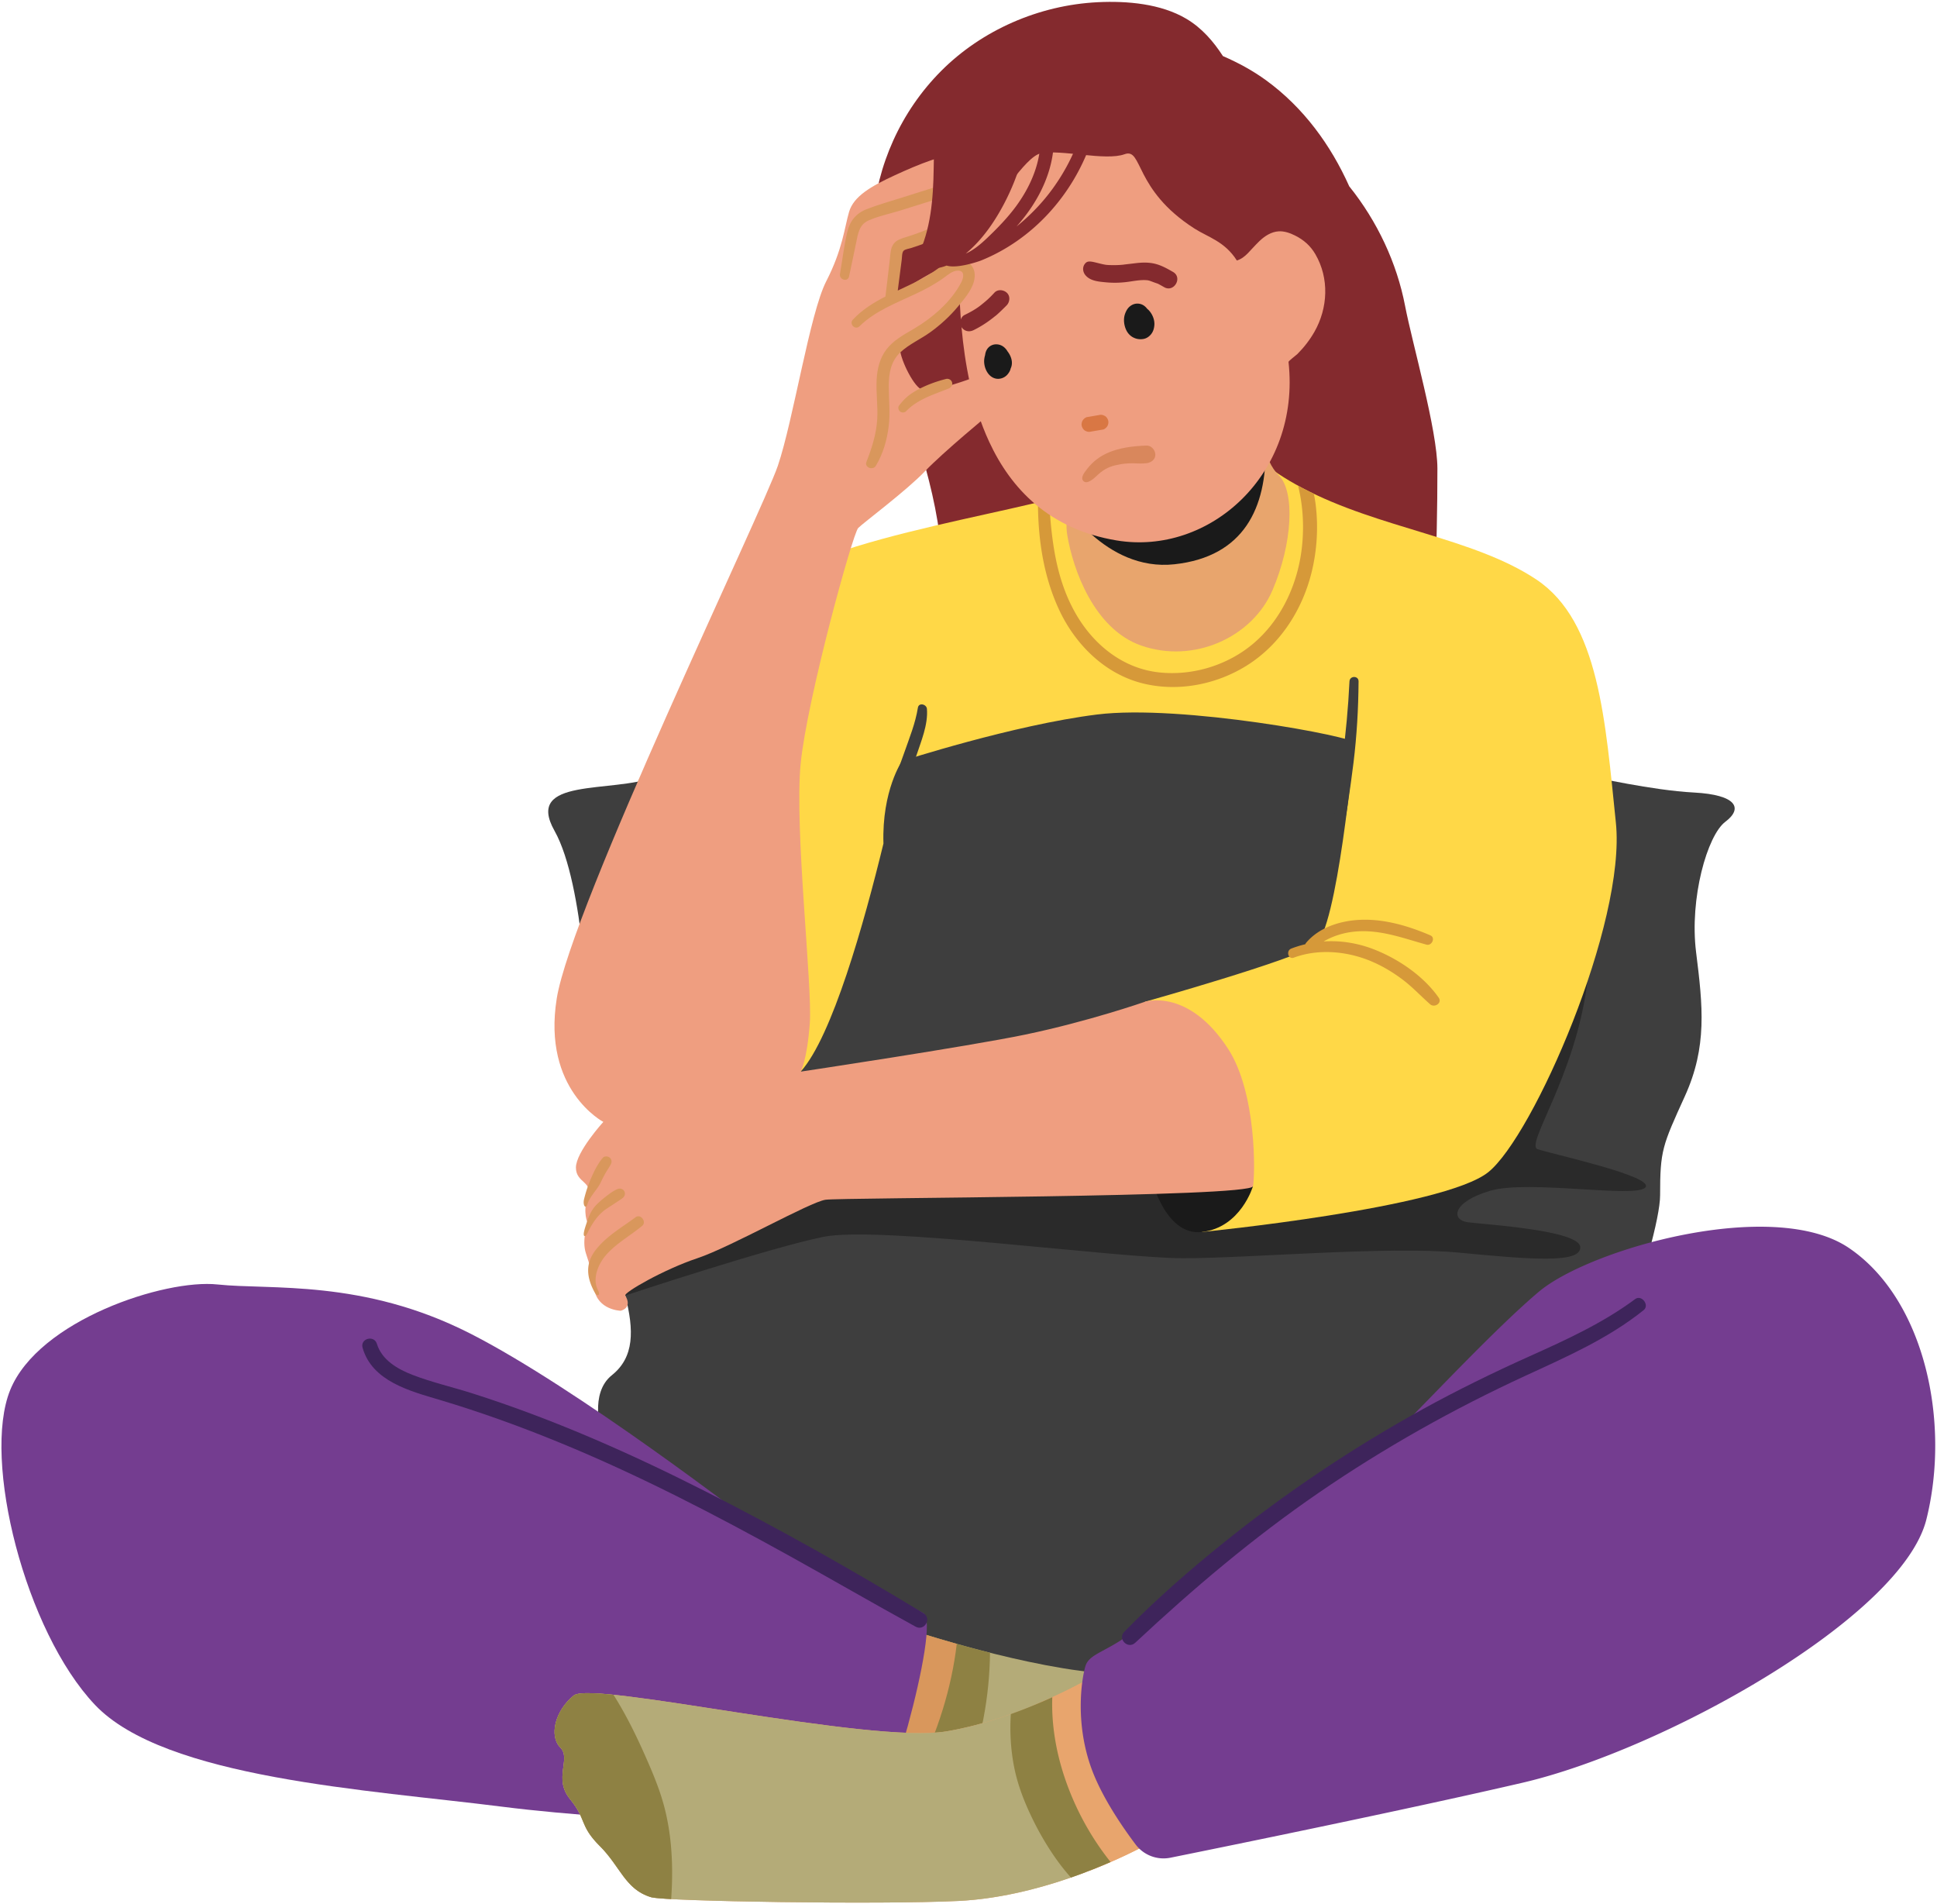
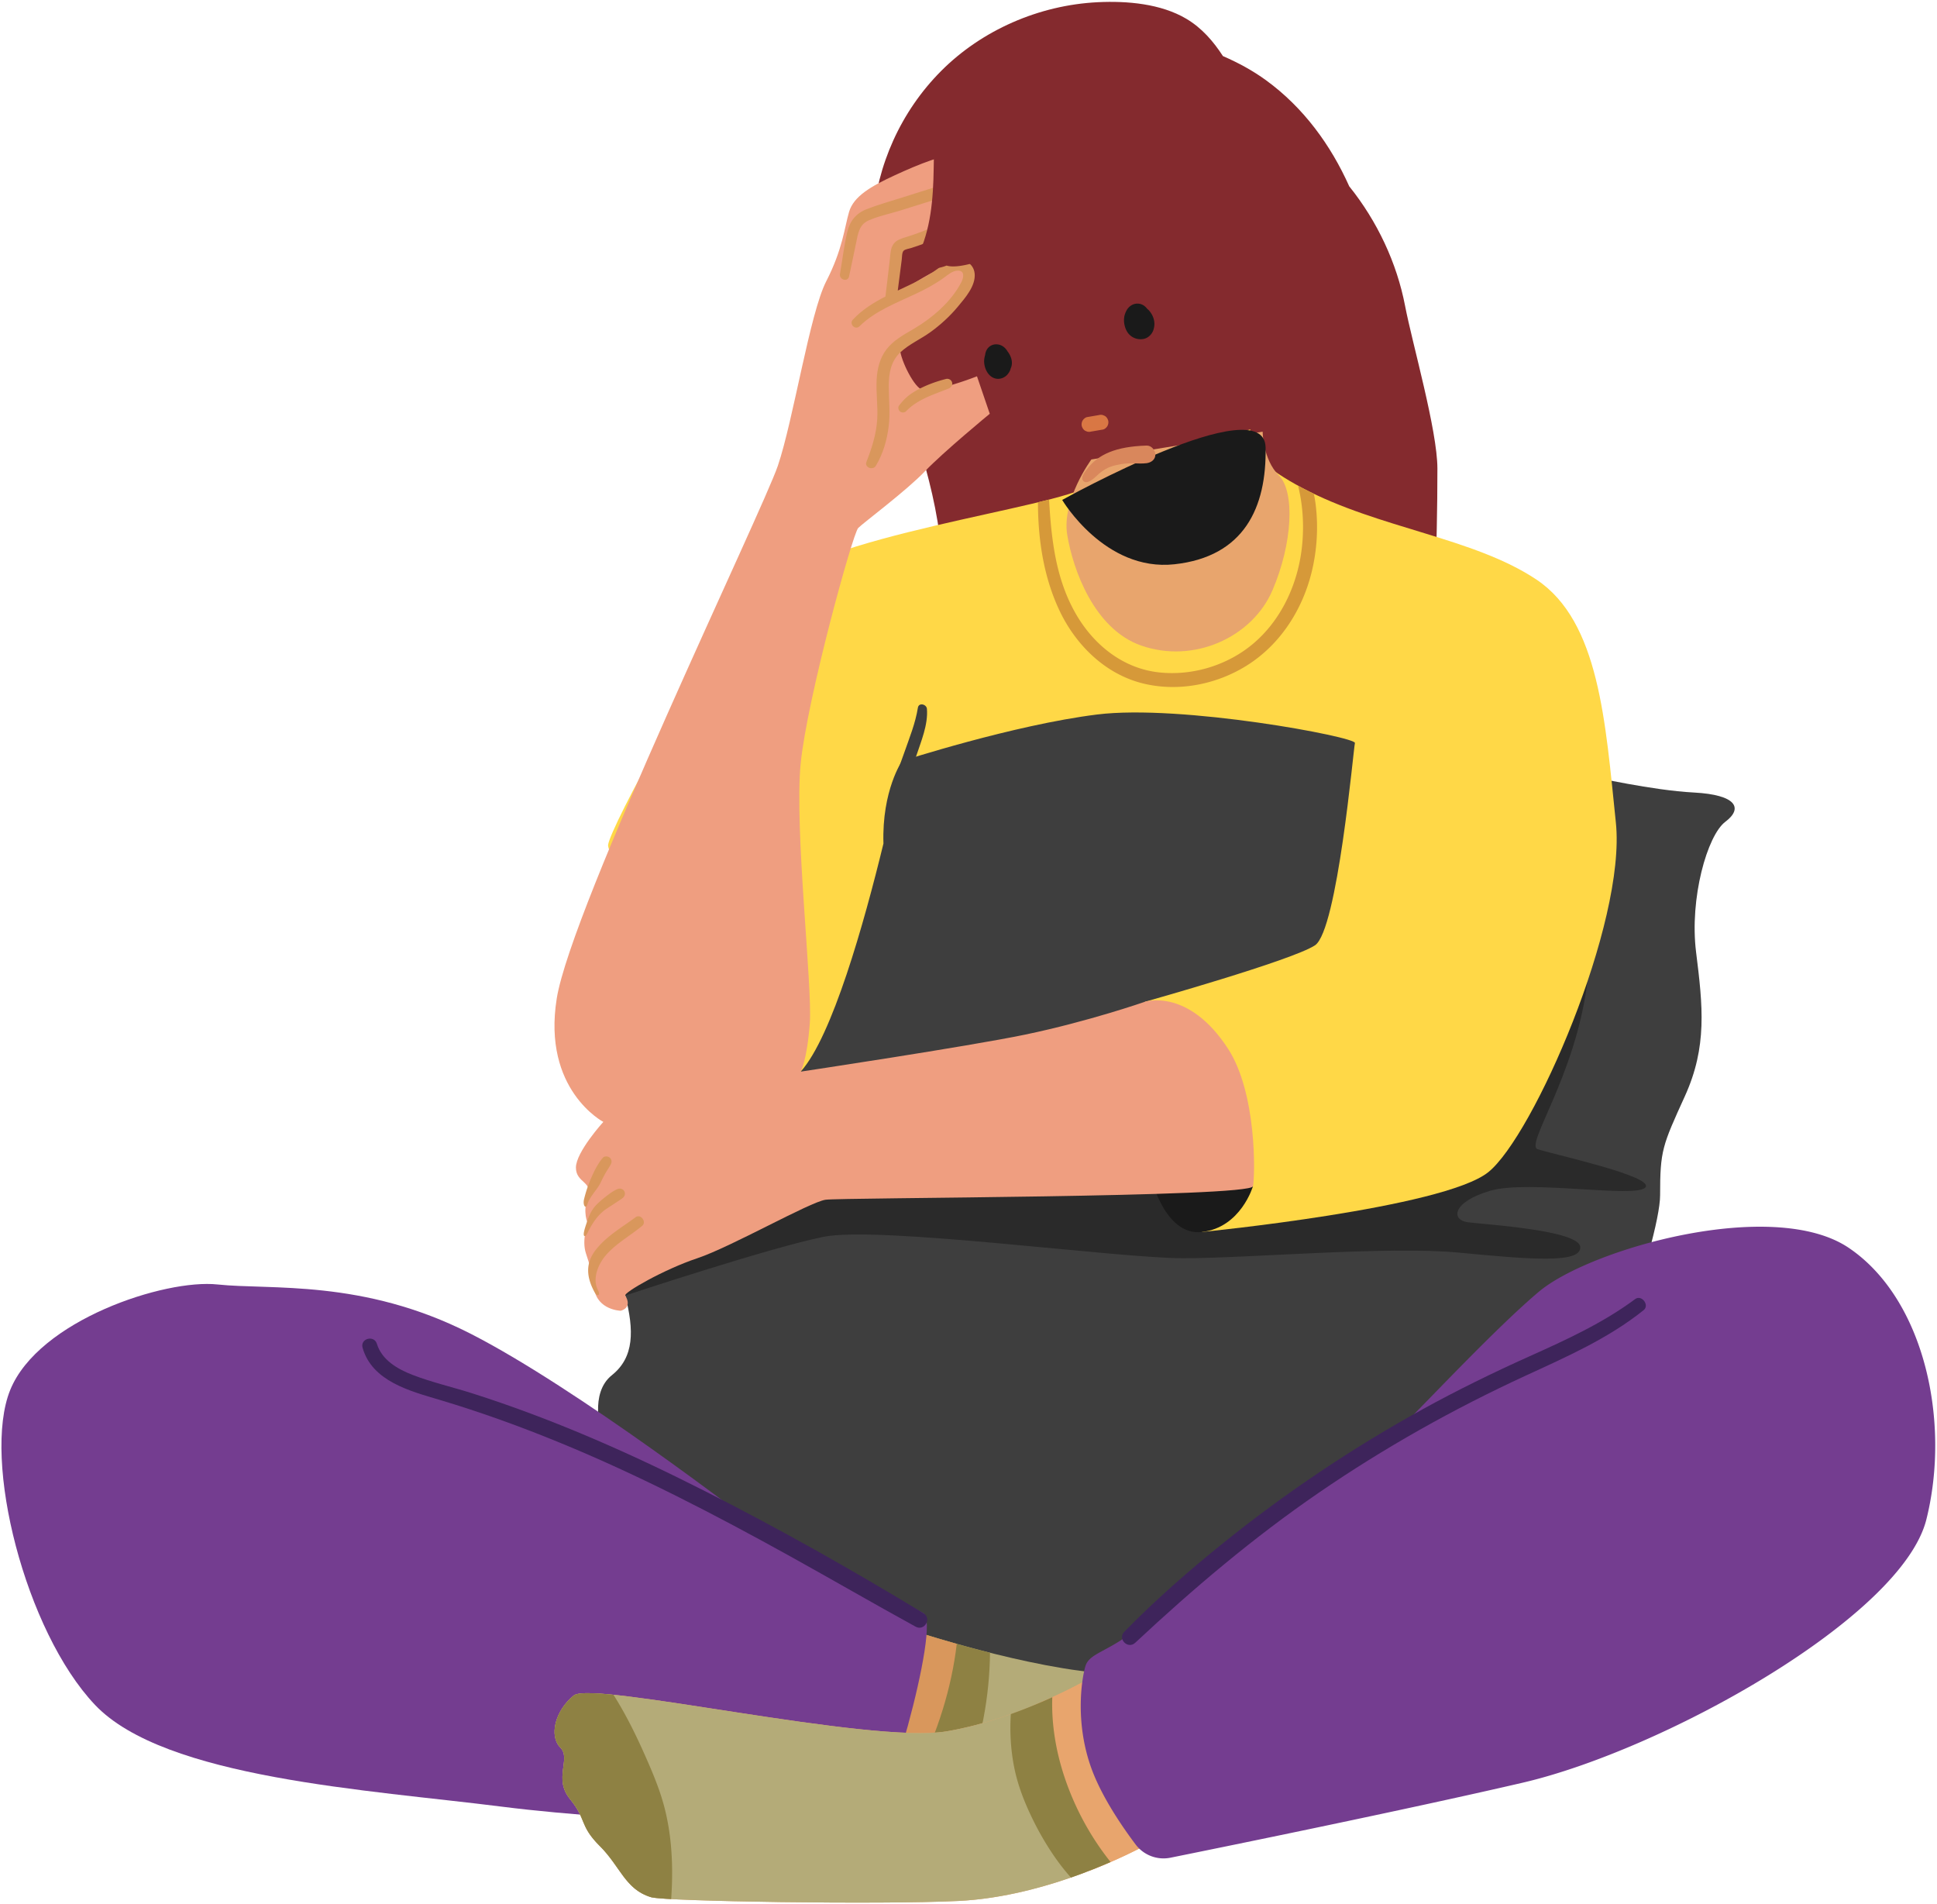
<svg xmlns="http://www.w3.org/2000/svg" viewBox="0 0 822 808">
  <g fill="none" fill-rule="evenodd">
    <path fill="#842A2E" d="M596.263 129.742c-3.49-18.143-11.753-35.83-23.693-50.692-7.827-17.486-19.372-33.387-35.264-44.967-5.717-4.166-11.87-7.48-18.34-10.29-4.032-6.227-8.925-11.909-15.534-15.83-10.77-6.39-25.105-7.637-37.542-7.03-25.065 1.222-49.285 11.917-66.476 29.154-17.19 17.242-27.318 40.133-29.052 63.684-2.075 28.144 7.147 55.62 15.65 82.22 9.404 29.41 18.485 60.682 11.122 91.46-.24 1.007.253 1.771.974 2.184 1.399 11.695 12.422 21.363 22.496 27.234 11.714 6.825 25.365 10.056 38.932 11.46 15.206 1.57 30.673.776 45.82-.966 16.395-1.888 33.15-4.693 48.537-10.541 13.776-5.239 26.424-13.216 34.853-24.96 4.004-5.58 6.788-11.927 8.012-18.567 1.432-7.784 12.067 4.398 12.301-3.47.506-17.005.951-34.015.931-51.027-.02-16.274-10.635-52.991-13.727-69.056" />
    <path fill="#3E3E3E" d="M673.948 329.579c2.863 0 26.728 5.727 44.866 6.682 18.137.955 21.001 6.683 13.365 12.41-7.638 5.728-15.276 32.456-12.41 55.366 2.862 22.91 4.772 40.094-4.774 61.096-9.547 21-10.5 22.911-10.5 42.002 0 19.093-29.592 103.096-42.958 126.008-13.365 22.91-90.687 65.867-147.962 84.005-57.276 18.135-176.601-10.502-176.601-10.502s-80.186-93.55-81.141-96.415c-.956-2.862-5.728-19.09 3.817-26.729 9.548-7.636 9.466-18.963 5.688-33.822-3.778-14.863 2.905-99.821 11.494-135.143 8.593-35.318 58.231-112.642 58.231-112.642s133.646-29.593 225.287-16.227c91.641 13.365 113.598 43.91 113.598 43.91" />
    <path fill="#2A2A2A" d="M265.337 549.68s60.658-20.112 84.047-24.885c23.388-4.774 124.575 9.07 152.736 9.07 28.16 0 86.869-5.25 116.938-2.387 30.069 2.864 52.025 4.772 51.549-2.387-.477-7.16-40.571-9.546-47.73-10.502-7.16-.955-6.683-8.589 9.544-13.363 16.23-4.774 62.05 3.34 65.87-1.432 3.817-4.772-40.571-14.32-45.822-16.227-5.249-1.91 15.75-30.548 21.001-69.686 5.251-39.14-112.165 40.57-153.213 43.91-41.049 3.343-162.282 26.73-188.534 33.889-26.253 7.159-52.026 25.775-57.753 32.934-5.728 7.158-8.633 21.065-8.633 21.065" />
-     <path fill="#B8B8B8" d="M702.38 554.689a1.465 1.465 0 0 0-.416-.645 21.2 21.2 0 0 1-.405-.317 2.013 2.013 0 0 0-1.016-.273c-.177.025-.354.047-.532.072a1.978 1.978 0 0 0-.886.518l-1.744 1.72a1.542 1.542 0 0 0-.42.652c-.124.24-.184.5-.174.779-.01.277.05.536.175.78.082.251.222.467.419.65l.41.316c.315.183.656.275 1.022.275.179-.024.357-.045.536-.07.343-.096.641-.27.894-.521.573-.58 1.148-1.161 1.721-1.744.197-.181.335-.395.415-.645.128-.239.185-.496.173-.773a1.476 1.476 0 0 0-.173-.774" />
    <path fill="#B4AB78" d="M386.189 691.495s50.748 16.916 85.79 18.73c35.039 1.812 6.04 44.102-47.126 45.916-53.164 1.812-61.621-18.126-61.621-18.126l22.957-46.52Z" />
    <path fill="#8E8143" d="M420.13 701.251c-19.133-4.823-33.94-9.756-33.94-9.756l-22.957 46.52s6.812 15.99 46.45 18.019c6.726-17.464 10.245-36.08 10.446-54.783" />
    <path fill="#D9975C" d="M388.905 753.213c4.399-8.944 8.166-18.193 11.116-27.71 2.833-9.136 4.883-18.524 5.997-28.015-11.827-3.326-19.829-5.993-19.829-5.993l-22.957 46.52s4.27 10.01 25.673 15.198" />
    <path fill="#743D90" d="M199.51 565.794c-45.596-23.2-84.794-18.4-107.19-20.798-22.4-2.402-75.996 15.198-87.995 44.794-12 29.599 6.4 102.394 35.996 133.59 29.598 31.2 115.993 35.998 172.79 43.199 56.794 7.2 147.188 8.798 154.388 9.6 7.2.799 32.017-87.391 24.408-91.693-7.61-4.302-73.204-38.7-73.204-38.7s-73.596-56.795-119.193-79.992Z" />
    <path fill="#3E245B" d="M391.906 684.486c-30.408-18.479-61.496-35.992-93.25-52.065-31.652-16.022-64.231-30.404-98.066-41.179-8.46-2.693-17.23-4.68-25.517-7.88-6.341-2.447-13.03-6.294-15.138-13.189-1.181-3.858-7.182-2.241-6.07 1.675 4.042 14.244 20.152 18.375 32.628 22.092 17.404 5.183 34.498 11.374 51.292 18.273 33.527 13.772 65.753 30.513 97.433 48.065 17.837 9.88 35.471 20.115 53.35 29.92 3.735 2.049 6.983-3.498 3.338-5.712" />
    <path fill="#E8A56D" d="M465.091 710.582s-30.397 18.399-63.194 23.999c-32.8 5.6-150.39-21.6-158.388-15.2-8.002 6.399-10.545 17.262-5.744 22.061 4.799 4.799-3.077 13.08 4.12 21.88 7.201 8.8 3.886 11.176 12.684 19.975 8.8 8.8 10.783 18.394 21.737 21.679 5.984 1.795 97.592 3.2 130.39 1.6 32.799-1.6 65.596-16 81.595-24.8 15.999-8.798-23.2-71.194-23.2-71.194" />
    <path fill="#E8A56D" d="M465.091 710.582s-9.546 5.779-23.71 11.843c-.393 3.205-.243 6.477.084 9.684.452 4.454 1.01 8.908 1.717 13.33 2.262 14.16 6.138 27.954 13.592 40.302a91.255 91.255 0 0 0 5.468 8.037c10.63-4.117 19.68-8.499 26.049-12.002 15.999-8.798-23.2-71.194-23.2-71.194" />
    <path fill="#B4AB78" d="M445.916 766.063c-2.452-7.854-4.008-16.014-5.137-24.157-.839-6.054-1.927-12.474-1.344-18.662-10.775 4.497-23.947 9.015-37.538 11.336-32.8 5.6-150.39-21.599-158.388-15.2-8.002 6.402-10.545 17.263-5.744 22.062 4.799 4.8-3.077 13.08 4.12 21.88 7.201 8.799 3.884 11.176 12.684 19.976 8.8 8.799 10.781 18.39 21.737 21.677 5.984 1.796 97.592 3.199 130.39 1.6 19.022-.926 38.023-6.164 53.767-12.116-6.397-8.568-11.344-18.156-14.547-28.396" />
    <path fill="#8E8143" d="M428.966 727.28c-.478 7.49-.055 15.045 1.387 22.398 1.309 6.674 3.624 13.028 6.455 19.2 2.968 6.466 6.448 12.717 10.479 18.587 2.19 3.19 4.583 6.274 7.186 9.16a233.962 233.962 0 0 0 16.83-6.572c-8.568-10.717-15.215-23.033-19.538-35.967-3.626-10.843-5.618-22.474-5.205-33.956a223.89 223.89 0 0 1-17.594 7.15M285.202 797.383c.19-9.937-.612-19.91-3.001-29.576-2.03-8.224-5.382-16.046-8.817-23.766-3.367-7.562-7.036-15.015-11.297-22.117a150.417 150.417 0 0 0-1.75-2.837c-9.05-.919-15.204-1.007-16.829.294-8 6.4-10.545 17.262-5.744 22.06 4.799 4.8-3.077 13.08 4.121 21.881 7.2 8.799 3.885 11.176 12.685 19.977 8.8 8.798 10.781 18.39 21.735 21.677.935.279 3.959.552 8.521.803.191-2.794.325-5.594.376-8.396" />
    <path fill="#743D90" d="M590.525 609.172c2.593-.883 40.893-42.93 62.552-61.126 21.657-18.191 99.443-40.23 131.497-18.573 32.055 21.657 43.315 73.637 32.918 115.218-10.393 41.582-111.75 97.89-171.525 111.751-48.913 11.344-123.69 26.605-149.246 31.774a14.843 14.843 0 0 1-14.82-5.63c-5.793-7.698-14.374-20.25-18.72-32.208-6.932-19.058-4.336-37.25-2.602-43.314 1.734-6.064 10.397-6.064 23.39-17.326 12.994-11.261 68.438-67.572 106.556-80.566" />
    <path fill="#3E245B" d="M693.913 551.196c-13.696 10.17-29.253 17.279-44.743 24.23-15.506 6.96-30.76 14.418-45.645 22.629-29.584 16.311-57.73 35.203-84.069 56.358-14.782 11.876-29.097 24.4-42.36 37.966-2.964 3.034 1.56 7.533 4.65 4.647 24.581-22.974 50.156-44.63 77.926-63.684 27.76-19.042 57.13-35.534 87.692-49.622 17.415-8.026 35.094-15.757 50.16-27.846 2.608-2.094-.891-6.7-3.61-4.678" />
    <path fill="#FFD847" d="M530.438 182.252c1.91-.637-10.18 7.638 22.275 24.82 32.457 17.182 72.549 21.001 99.28 38.82 26.728 17.82 29.273 60.459 33.727 103.098 4.456 42.637-35.071 133.1-54.162 148.375-19.093 15.272-121.484 25.36-121.484 25.36l-24.183-97.684s62.607-17.59 72.153-23.953c9.547-6.363 16.307-83.282 16.944-85.828.635-2.545-73.824-16.547-109.462-12.091-35.638 4.453-82.731 19.727-82.731 19.727s-8.593 12.41-7.89 35.028c-8.235 33.823-21.78 82.023-35.132 96.771-21.256 23.485-82.35-89.16-81.714-96.158.637-7.004 41.367-83.37 65.549-107.554C347.793 226.8 447.07 215.98 462.98 205.8c15.908-10.183 67.457-23.548 67.457-23.548" />
    <path fill="#D69939" d="M550.867 206.069c.296 1.243.571 2.494.814 3.751 1.42 7.474 1.635 15.202.764 22.754-1.757 15.173-8.54 30.118-20.223 40.186-10.927 9.411-25.94 14.08-40.266 12.546-15.342-1.641-27.693-11.582-35.281-24.635-8.684-14.94-10.51-31.83-11.486-48.712-1.512.39-3.086.78-4.723 1.177.041 15.623 2.336 31.301 8.961 45.544 6.876 14.779 19.444 27.304 35.564 31.295 15.202 3.764 31.857.372 44.912-8.104 13.782-8.95 22.94-23.534 26.776-39.365a79.945 79.945 0 0 0 1.678-28.177 62.208 62.208 0 0 0-.803-4.846c-1.625-.783-3.248-1.57-4.842-2.412-.641-.339-1.237-.67-1.845-1.002" />
-     <path fill="#3E3E3E" d="M249.627 435.54s-1.432-60.14-14.319-83.052c-12.886-22.91 24.342-15.75 42.956-22.91 18.616-7.157-28.637 105.962-28.637 105.962M572.676 289.104c-.521 11.081-1.573 22.13-2.995 33.13-1.374 10.62-2.391 21.737-5.573 31.994-.744 2.402 3.046 4.107 4.137 1.746 2.283-4.945 3.039-10.193 3.827-15.537.828-5.608 1.625-11.224 2.314-16.853 1.405-11.447 2.064-22.949 2.146-34.48.019-2.494-3.739-2.47-3.856 0" />
-     <path fill="#D69939" d="M610.535 423.315c-6.336-9.08-16.782-16.21-26.947-20.29-7.048-2.83-14.5-4.062-21.88-3.57 5.076-2.95 10.828-4.365 16.874-4.352 9.26.016 17.957 3.27 26.764 5.707 2.272.628 3.956-2.95 1.657-3.938-9.215-3.965-19.376-6.981-29.51-6.603-8.429.312-17.655 3.104-23.238 9.787a2.245 2.245 0 0 0-.333.583 46.642 46.642 0 0 0-5.919 1.824c-2.372.91-1.366 4.76 1.063 3.86 10.49-3.888 22.65-2.746 32.84 1.547 4.7 1.979 9.15 4.639 13.223 7.698 4.245 3.184 7.813 7.056 11.782 10.543 1.849 1.623 5.214-.52 3.624-2.796" />
    <path fill="#3E3E3E" d="M393.365 300.8c-.154-2.034-3.474-2.847-3.844-.52-1.058 6.636-3.6 12.803-5.801 19.116-2.229 6.399-4.89 12.798-6.3 19.425-.527 2.472 3.11 4.378 4.326 1.822 3.007-6.323 4.87-13.194 7.063-19.846 2.078-6.303 5.072-13.228 4.556-19.997" />
    <path fill="#1A1A1A" d="M487.8 497.27s5.727 27.366 22.274 25.457c16.546-1.908 21.638-19.411 21.638-19.411L487.8 497.27Z" />
    <path fill="#E8A56D" d="M535.837 183.162s0 11.685 6.874 18.56c6.873 6.873 5.842 28.868-2.749 48.801-8.593 19.934-33.442 31.201-55.736 23.366-19.908-6.995-28.926-32.222-31.334-46.998-2.406-14.78 10.243-31.937 10.243-31.937l72.702-11.792Z" />
    <path fill="#1A1A1A" d="M450.76 212.123s18.04 30.534 47.65 27.294c29.608-3.238 39.126-24.128 38.666-49.573-.465-25.442-86.317 22.28-86.317 22.28" />
-     <path fill="#EF9E80" d="M417.885 92.236c4.54-4.961 17.03-25.732 23.721-27.158 8.58-1.828 27.495 3.342 35.624.353 7.792-2.866 3.795 15.011 29.663 31.544 5.789 3.7 12.806 5.401 17.995 13.56 3.807-1.242 5.284-4.106 9.563-8.229 2.248-2.165 5.058-3.969 8.172-4.154 2.392-.141 4.742.682 6.89 1.747 3.725 1.84 6.607 4.383 8.694 7.97 5.946 10.216 5.352 22.838-.429 32.96-1.976 3.461-4.462 6.64-7.28 9.454-.335.335-3.733 2.892-3.692 3.276 5.259 47.683-33.648 82.288-72.965 75.745-28.594-4.758-44.8-21.876-54.07-41.861-14.702-31.69-11.969-70.59-13.55-78.853-.298-1.604-.51-3.223-.7-4.846 4.453-3.492 8.593-7.385 12.364-11.508Z" />
    <path fill="#EF9E80" d="M485.891 425.04s18.454-6.046 35.32 20.046c12.143 18.785 11.457 53.458 10.502 58.232-.955 4.772-174.693 4.772-181.374 5.727-6.682.953-40.094 20.044-54.414 24.82-14.319 4.773-31.306 14.615-30.587 15.815 3.258 5.427-1.972 6.473-1.972 6.473s-9.658-.271-11.209-9.187c-1.55-8.918-1.55-9.306-3.492-15.122-1.937-5.814.777-12.792.777-12.792s-2.326-4.653 0-11.243c2.325-6.59-5.04-5.816-5.04-12.406 0-6.59 11.63-19.385 11.63-19.385s-25.973-13.569-19.773-52.338c6.204-38.769 87.23-206.637 93.823-226.024 6.59-19.382 13.569-64.742 20.547-78.313 6.979-13.568 7.755-22.87 9.692-29.463 1.938-6.59 9.304-10.857 19.385-15.508 10.08-4.653 22.486-9.692 25.2-7.755 2.712 1.942 1.937 9.306.388 10.857-1.55 1.55 6.59-2.325 8.14 4.651 1.55 6.981-2.326 9.695-6.977 12.02-4.655 2.328-22.875 7.753-25.202 10.08-2.324 2.326-3.488 22.874-3.488 22.874s26.75-20.162 32.567-14.346c5.815 5.816-6.59 16.673-12.795 21.324-6.202 4.653-14.343 9.306-15.508 12.406-1.162 3.102 4.265 15.12 8.142 18.22 3.876 3.102 24.425-5.04 24.425-5.04l5.426 15.897s-19.773 16.282-27.524 24.424c-7.753 8.14-25.975 21.712-28.302 24.035-2.326 2.328-21.712 72.499-24.424 100.025-2.714 27.526 5.04 94.209 3.877 110.105-1.165 15.894-3.877 20.547-3.877 20.547s70.771-10.62 95.306-15.72c26.809-5.57 50.811-13.936 50.811-13.936" />
    <path fill="#D9975C" d="M383.529 106.326c.71-.622 2.323-.83 3.172-1.097 2.457-.778 4.887-1.65 7.28-2.609 4.678-1.873 9.271-4.022 13.626-6.563 3.503-2.042 7.137-4.814 8.154-8.96.863-3.51-.212-7.654-3.474-9.56-4.152-2.426-9.324-.064-13.435 1.235-5.306 1.674-10.613 3.344-15.917 5.022-5.027 1.592-10.202 3.02-15.114 4.941-4.552 1.783-7.136 4.965-8.258 9.705-1.382 5.838-2.091 11.865-3.102 17.774-.43 2.498 3.326 3.613 3.858 1.064.996-4.783 2.046-9.55 3.01-14.342.741-3.691 1.296-7.582 5.086-9.312 4.123-1.881 8.867-2.839 13.197-4.162 4.583-1.399 9.15-2.853 13.719-4.287 2.36-.738 4.719-1.48 7.077-2.217 1.929-.606 4.456-1.82 6.522-1.329 4.053.957 1.332 6.11-.5 7.73-3.163 2.796-7.485 4.643-11.277 6.404-4.09 1.9-8.316 3.492-12.624 4.821-1.937.598-3.956 1.147-5.255 2.819-1.446 1.861-1.403 4.478-1.668 6.728-.618 5.23-1.202 10.468-1.863 15.695-5.035 2.58-9.824 5.542-13.805 9.778-1.755 1.868.982 4.622 2.818 2.819 6.63-6.492 15.478-9.818 23.728-13.696 4.225-1.987 8.328-4.162 12.11-6.913 1.652-1.202 3.525-2.876 5.668-2.983 3.209-.16 2.777 2.82 1.695 4.914-4.395 8.494-12.575 15.372-20.702 20.095-4.026 2.342-8.16 4.627-11.056 8.386-2.872 3.724-3.944 8.29-4.185 12.913-.291 5.57.575 11.129.25 16.698-.367 6.325-2.286 12.293-4.588 18.152-.925 2.352 2.738 3.714 3.979 1.674 3.108-5.12 4.758-10.954 5.485-16.868.696-5.684.016-11.315.018-17.006.002-5.283.853-10.458 4.86-14.234 3.746-3.531 8.668-5.629 12.816-8.63 4.305-3.116 8.254-6.724 11.654-10.812 3.091-3.722 7.576-8.788 7.13-13.986-.415-4.844-5.534-6.954-9.786-5.62-2.347.737-4.236 2.296-6.188 3.722-2.112 1.545-4.347 2.907-6.648 4.152-3.262 1.764-6.654 3.313-10.02 4.9.546-4.387 1.13-8.768 1.694-13.15.14-1.093.041-3.086.859-3.805" />
    <path fill="#D9975C" d="M404.032 162.264c-.306-1.115-1.483-1.75-2.589-1.469-3.78.962-7.481 2.268-10.974 4.033-1.666.842-3.283 1.802-4.768 2.94-1.643 1.259-2.944 2.726-4.2 4.363-.578.75-.192 1.972.494 2.486.752.56 1.853.554 2.533-.152 4.877-5.068 11.726-7.073 18.035-9.612 1.054-.424 1.793-1.404 1.469-2.589M258.667 491.125c-.816-.61-2.176-.678-2.895.173-2.04 2.414-3.568 5.491-4.838 8.371a54.79 54.79 0 0 0-3.087 9.179c-.627 2.609.786 4.509 1.501 1.91.773-2.802 4.312-6.319 5.53-8.952a56.59 56.59 0 0 1 2.004-3.934c.743-1.321 1.645-2.564 2.354-3.902.513-.965.328-2.175-.57-2.845M269.735 516.457c-5.904 4.4-12.54 8.115-17.074 14.066-4.242 5.57-3.81 11.356-.384 17.682 1.196 2.204 2.658 1.489 1.51-.726-2.65-5.119.234-11.512 3.757-15.39 4.341-4.773 10.085-7.89 14.997-11.994 1.993-1.668-.69-5.213-2.806-3.638M264.898 505.39c-.655-1.122-1.95-1.305-3.047-.8-1.71.787-3.252 1.94-4.733 3.088-1.397 1.082-2.748 2.229-3.99 3.486-2.582 2.607-3.672 6.126-4.408 8.381-.329 1.01-1.66 4.85-.591 4.918.708.046 1.325-1.692 1.832-2.627 3.038-5.61 4.994-6.931 6.229-8.09.583-.55 6.526-4.275 7.909-5.31.961-.72 1.454-1.925.799-3.047" />
    <path fill="#842A2E" d="M401.97 32.317c-5.442 12.235-5.518 25.903-5.738 39.06-.216 13.013-1.144 25.994-6.985 37.857-1.134 2.303 2.011 4.16 3.441 2.014 7.19-10.794 8.18-24.42 8.579-37.03.431-13.585.277-27.104 5.243-39.987 1-2.603-3.394-4.486-4.54-1.914" />
    <path fill="#842A2E" d="M466.702 41.52c-.11-2.397-3.638-3.042-4.289-.58-1.826 6.918-2.858 13.837-5.485 20.555-2.554 6.52-5.986 12.702-10.083 18.378-4.381 6.072-9.628 11.52-15.46 16.243a94.11 94.11 0 0 0 3.508-4.26c9.13-11.813 14.674-26.71 11.35-41.68-.807-3.63-6.403-2.098-5.577 1.536 2.895 12.741-1.952 25.538-9.45 35.758-3.622 4.936-7.925 9.343-12.344 13.558-2.611 2.49-5.643 5.068-9.025 6.57a55.936 55.936 0 0 0 4.38-4.121c4.657-4.875 8.447-10.6 11.607-16.537 7.091-13.316 10.898-27.731 11.566-42.77.115-2.594-3.797-2.536-4.002 0-.454 5.601-1.428 11.213-2.837 16.727-.286-.384-.643-.727-1.17-.947-.445-.189-.963-.253-1.474-.21-1.218-1.955-4.548-1.935-5.393.726-2.12 6.678-4.328 13.556-7.052 20.2-.066.105-.134.211-.2.32.379-1.479.683-2.98.888-4.497.38-2.769.55-5.557.608-8.35.054-2.463.294-5.11-.174-7.546-1.054-5.518-8.28-5.955-12.72-7.182-1.73-.476-3.485.871-3.489 2.659-.03 16.46-3.042 32.573-8.154 48.2-.486 1.491.532 2.438 1.708 2.562.885.784 2.144 1.111 3.303.347.146-.095.28-.204.423-.3.232.12.479.212.736.281-.235.222-.457.454-.697.67-.466.421-.661.89-.676 1.342-.199.115-.404.217-.604.339-1.77 1.09-1.23 4.54 1.155 4.258 1.4-.164 2.777-.563 4.123-1.09 4.6 1.462 14.027-1.907 14.526-2.108 21.854-8.772 38.722-27.502 46.577-49.59 2.153-6.06 4.197-12.964 3.897-19.46M427.257 124.205c-1.434-1.317-3.88-1.543-5.286 0a45.166 45.166 0 0 1-2.884 2.899c-.503.46-1.55 1.341-2.658 2.235-2.151 1.738-4.592 3.085-7.077 4.297-1.763.857-2.377 3.507-1.342 5.116 1.165 1.807 3.23 2.26 5.115 1.34 3.226-1.57 6.25-3.571 9.041-5.85 1.036-.655 4.914-4.554 5.091-4.75 1.319-1.445 1.537-3.876 0-5.287" />
    <path fill="#842A2E" d="M416.791 129.06a3.188 3.188 0 0 0-.238.187c.043-.037.09-.066.135-.103l.103-.084ZM497.8 115.39c-2.362-1.364-4.823-2.747-7.488-3.429-3.075-.789-6.167-.593-9.275-.183-.302.042-3.453.387-4.384.526a37.76 37.76 0 0 1-3.955.19c-1.362-.015-2.746.014-4.082-.255-4.176-.84-6.549-2.022-7.907-.66-1.51 1.51-1.33 3.762 0 5.288 2.098 2.404 5.664 2.636 8.629 2.925 2.947.284 5.914.222 8.856-.146 2.87-.357 5.877-1.045 8.786-.727.263.029.511.113.77.165 1.182.413 2.367.887 3.57 1.275.919.467 1.819.978 2.706 1.488 4.177 2.407 7.946-4.05 3.774-6.457" />
    <path fill="#1A1A1A" d="M427.474 148.973c-.082-.137-.144-.29-.24-.417-.767-1.041-1.675-1.818-2.92-2.225a4.974 4.974 0 0 0-1.374-.228c-.02 0-.037-.006-.058-.006-.004-.002-.01 0-.016 0-.53-.01-1.06.056-1.537.214-1.456.48-2.459 1.53-2.97 2.962a6.543 6.543 0 0 0-.314 1.391 10.54 10.54 0 0 0-.37 1.826c-.329 3.135 1.36 7.209 4.647 8.084 1.883.503 3.964-.21 5.22-1.682.624-.73 1.123-1.556 1.347-2.503.013-.043.015-.086.025-.131.051-.12.121-.222.164-.341.882-2.39-.047-4.992-1.604-6.944M487.476 131.606c-.19-.201-.402-.37-.616-.544-.772-1.04-1.816-1.847-3.112-2.129-1.648-.355-3.205.115-4.452 1.225-.906.807-1.48 1.918-1.878 3.044-.793 2.27-.433 4.992.645 7.098.586 1.15 1.584 2.204 2.724 2.814 1.39.742 2.831.964 4.376.721 1.354-.21 2.547-1.029 3.375-2.097.855-1.107 1.217-2.354 1.332-3.735.193-2.315-.822-4.731-2.394-6.397" />
    <path fill="#D97744" d="M470.251 178.342c-.248-.77-.727-1.514-1.464-1.905l-.76-.32a3.206 3.206 0 0 0-1.695 0c-2.669.452-2.33.404-5 .856-.742.126-1.541.84-1.907 1.465-.398.682-.567 1.689-.318 2.453.248.772.727 1.516 1.462 1.906l.763.32c.567.15 1.13.15 1.694 0 2.669-.451 2.33-.404 5-.856.742-.123 1.54-.84 1.905-1.464.4-.683.569-1.69.32-2.455" />
    <path fill="#D9875C" d="M486.548 189.054c-12.994.428-20.34 3.628-25.2 9.908-1.235 1.599-2.973 3.76-1.566 5.167 1.458 1.457 4.131-.803 5.594-2.202 2.448-2.346 4.626-3.706 7.942-4.505 6.399-1.541 9.27-.39 13.23-.888 1.933-.244 3.837-1.545 3.738-3.74-.082-1.817-1.645-3.807-3.738-3.74" />
  </g>
</svg>